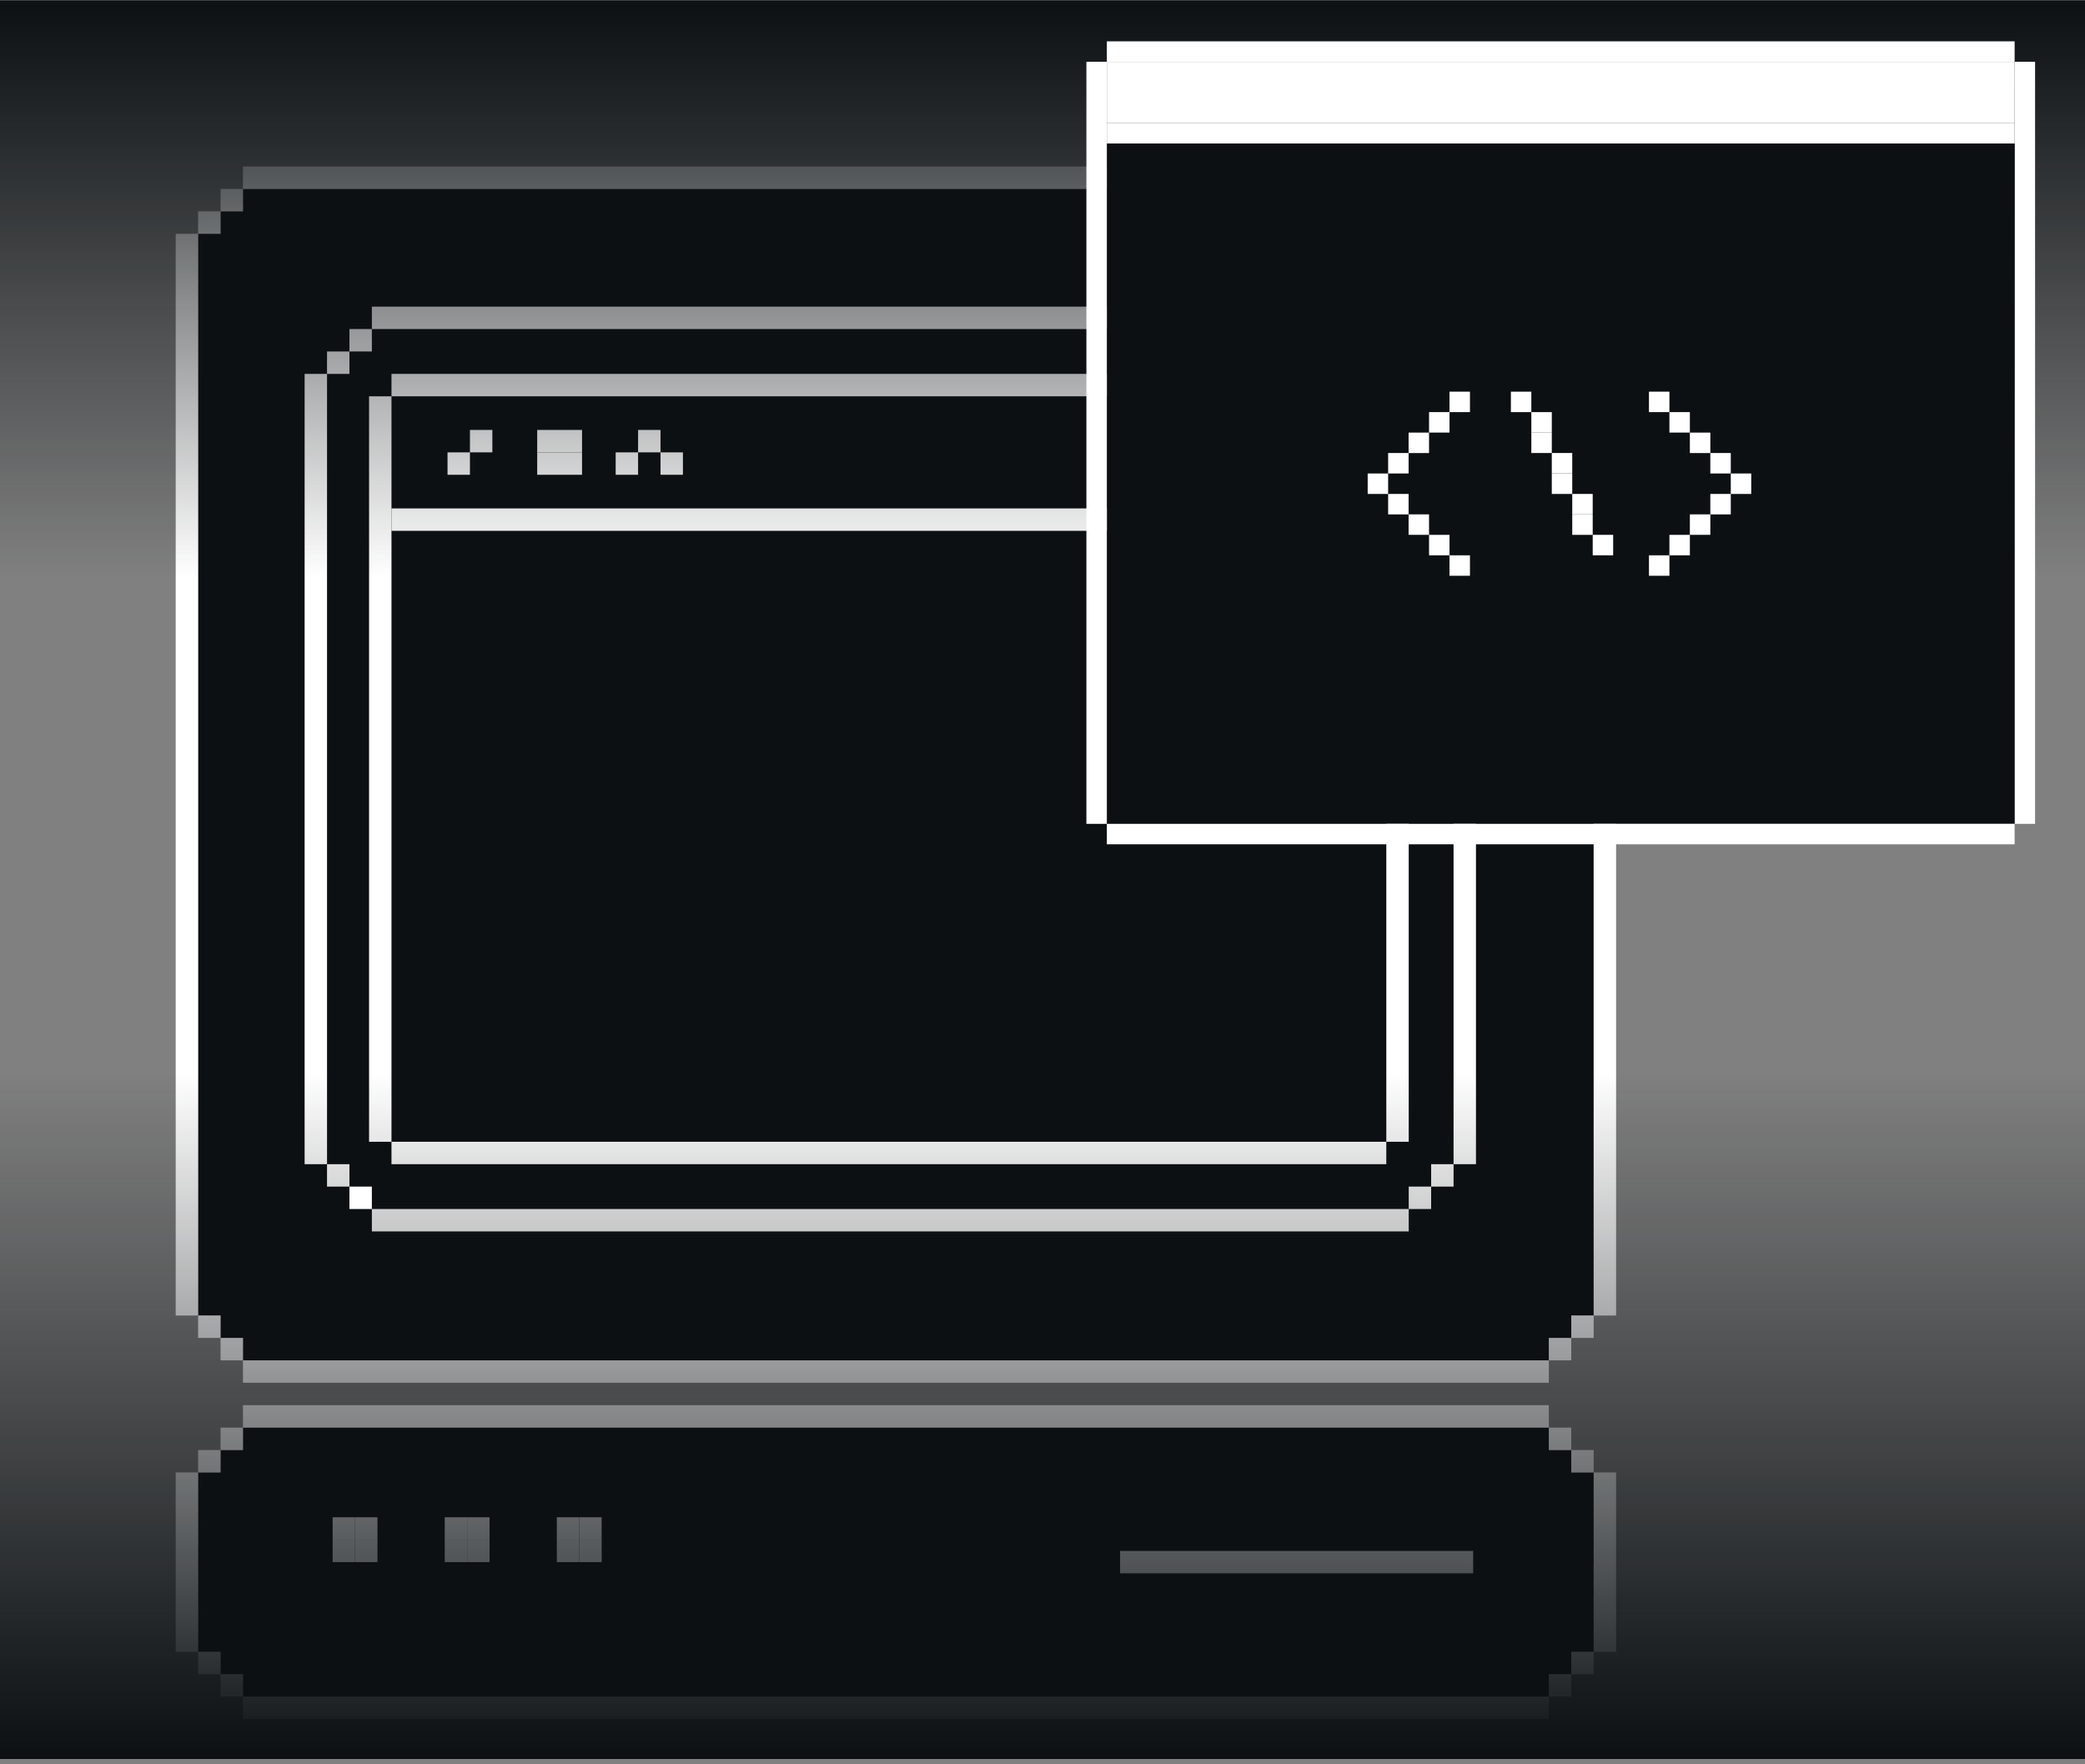
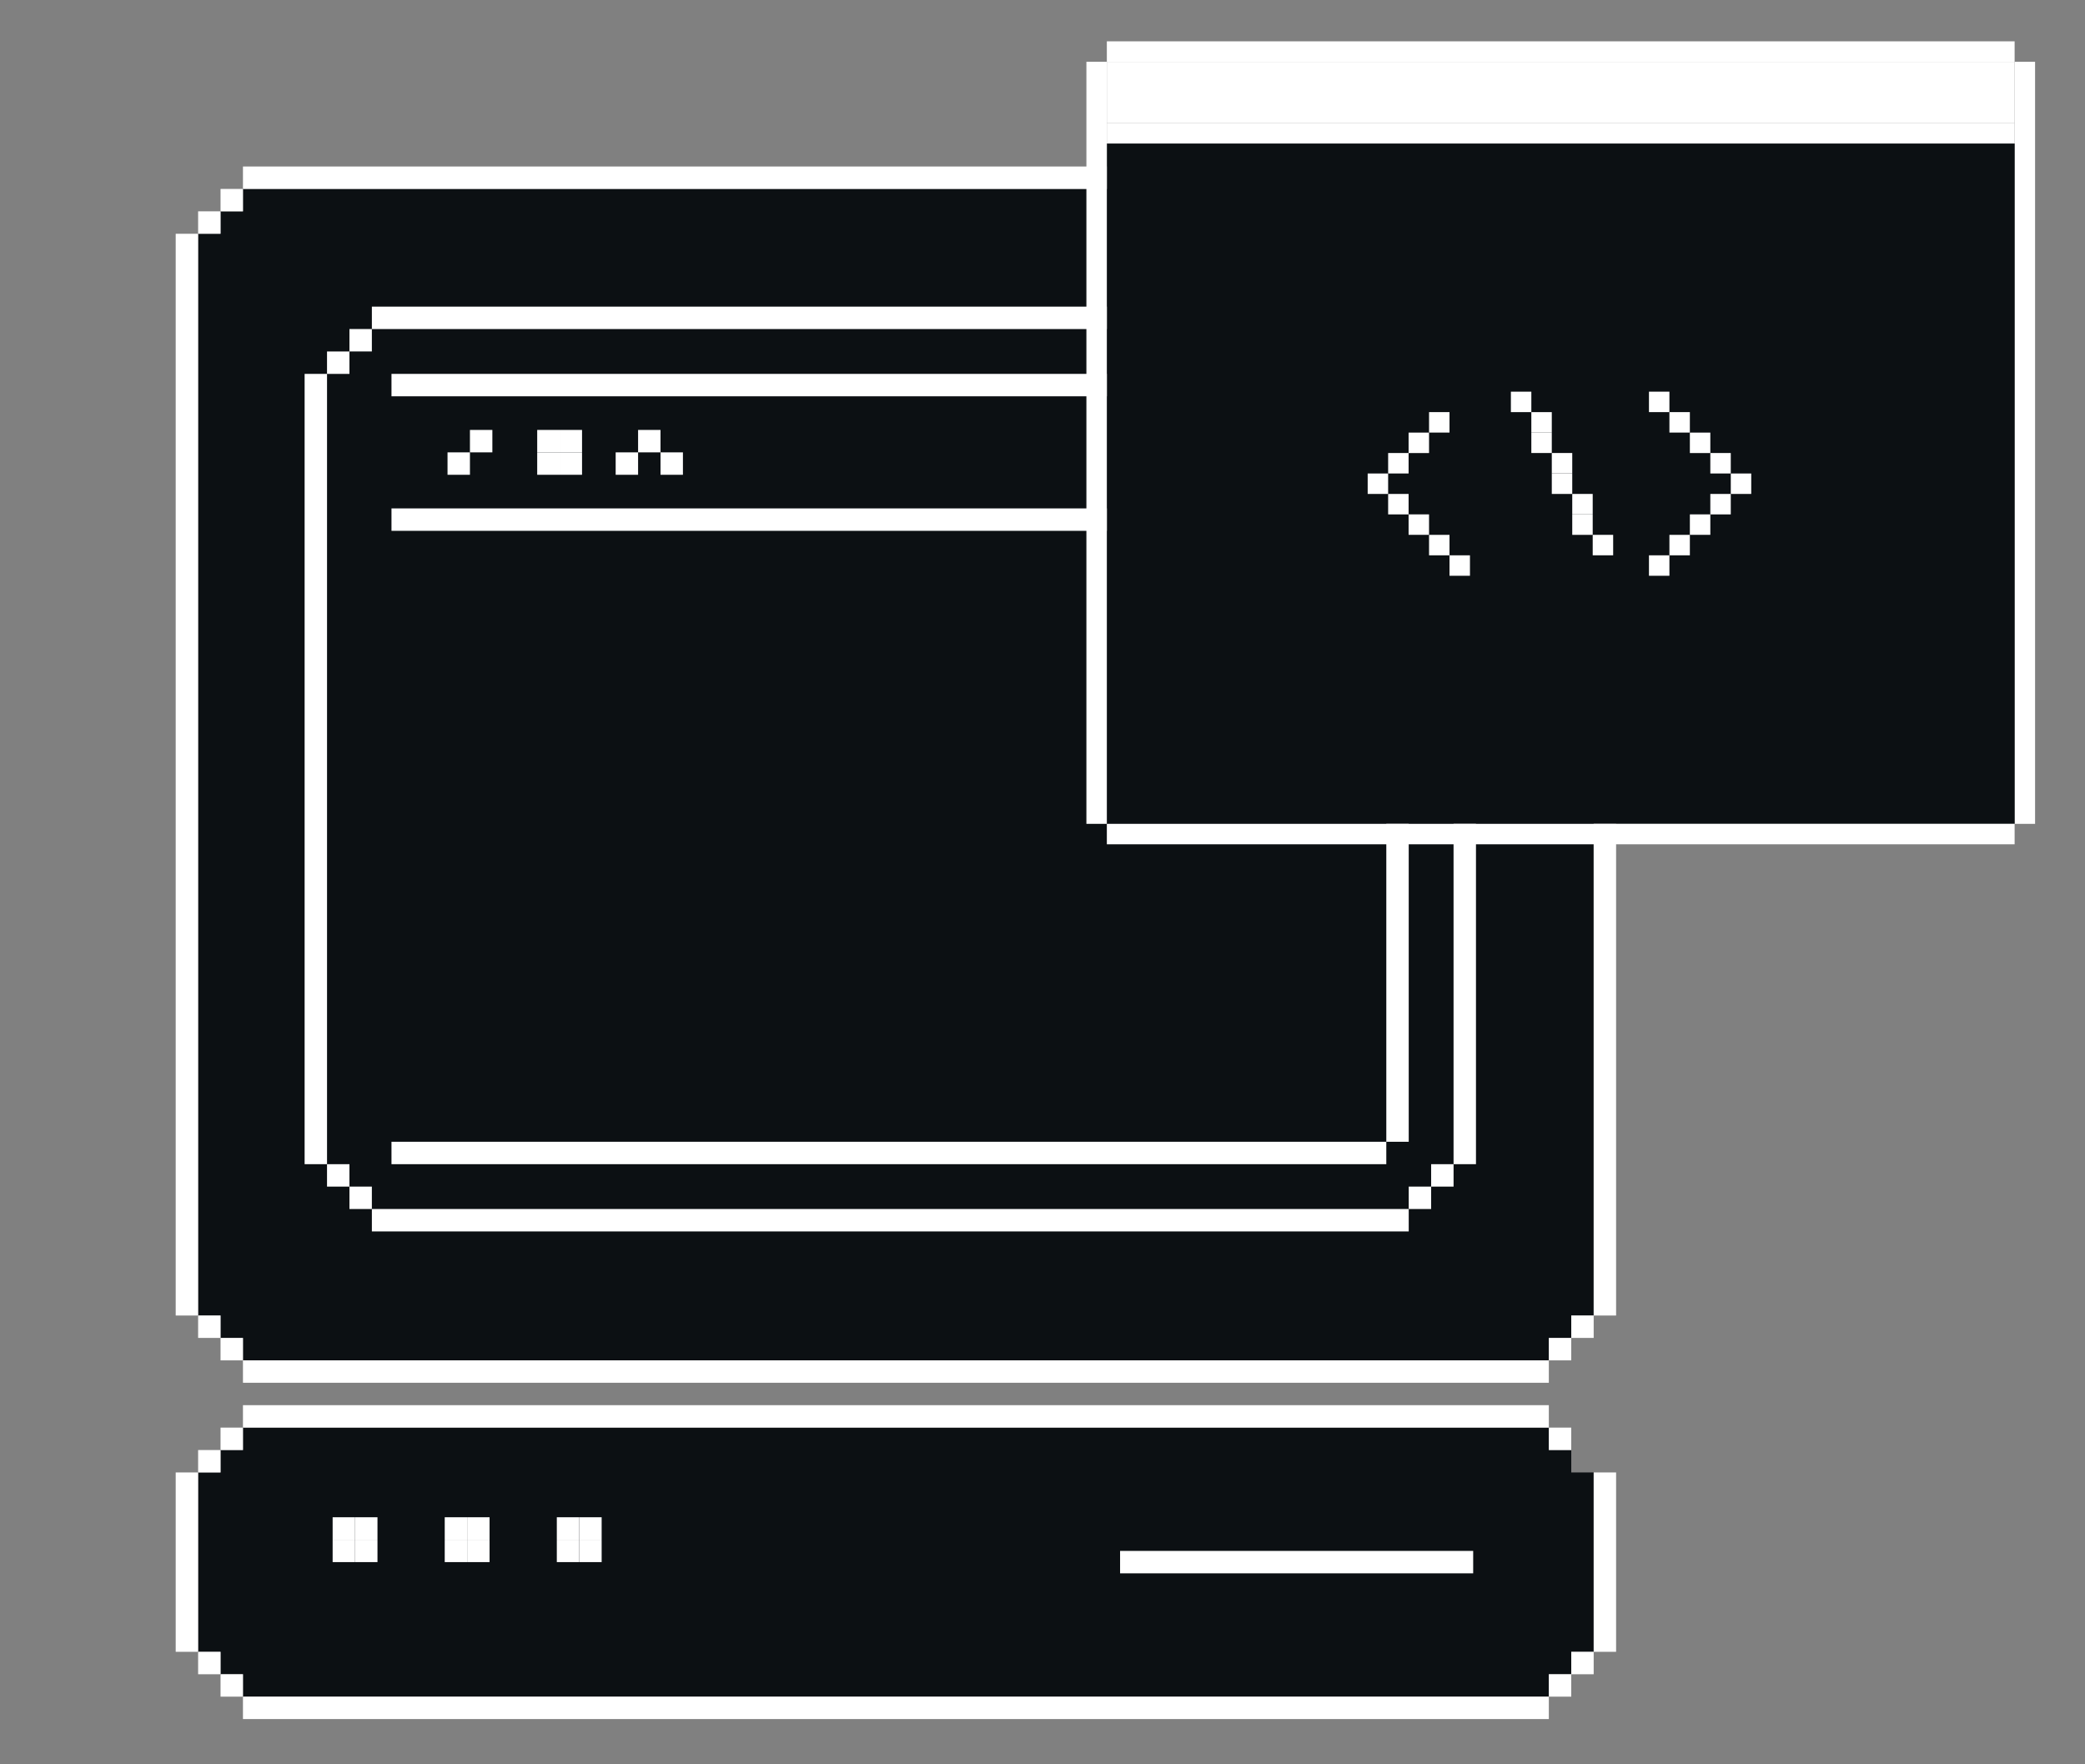
<svg xmlns="http://www.w3.org/2000/svg" width="364" height="308" viewBox="0 0 364 308" fill="none">
  <rect x="0" y="0" width="364" height="308" fill="#808080" stroke="none" />
  <path d="M61.986 61.353H65.9V57.439H246.914V61.353H250.828V65.267H254.742V203.229H250.828V207.143H246.914V211.057H65.9V207.143H61.986V203.229H58.072V65.267H61.986V61.353Z" fill="#0C1013" />
  <path d="M38.502 36.897H42.416V32.983L270.396 32.983V36.897H274.31V40.811H278.224V229.653H274.31V233.567H270.396V237.481H42.416V233.567H38.502V229.653H34.588V40.811H38.502V36.897Z" fill="#0C1013" />
  <path d="M38.504 253.134H42.417V249.22L270.398 249.22V253.134H274.312V257.048H278.226V288.357H274.312V292.271H270.398V296.185H42.417V292.271H38.504V288.357H34.59V257.048H38.504V253.134Z" fill="#0C1013" />
  <path d="M55.137 65.27V203.232" stroke="white" stroke-width="3.914" />
  <path d="M255.719 65.27V203.232" stroke="white" stroke-width="3.914" />
  <path d="M243.979 69.185L243.979 199.32" stroke="white" stroke-width="3.914" />
  <path d="M32.631 40.81L32.631 229.653" stroke="white" stroke-width="3.914" />
  <path d="M32.631 257.047L32.631 288.358" stroke="white" stroke-width="3.914" />
  <path d="M280.182 40.81L280.182 229.653" stroke="white" stroke-width="3.914" />
  <path d="M280.182 257.047L280.182 288.358" stroke="white" stroke-width="3.914" />
-   <path d="M66.389 69.185L66.389 199.32" stroke="white" stroke-width="3.914" />
  <path d="M245.936 55.487L64.921 55.487" stroke="white" stroke-width="3.914" />
  <path d="M270.396 31.024L42.416 31.024" stroke="white" stroke-width="3.914" />
  <path d="M270.396 239.434L42.416 239.434" stroke="white" stroke-width="3.914" />
  <path d="M270.396 298.143L42.416 298.143" stroke="white" stroke-width="3.914" />
  <path d="M270.396 247.261L42.416 247.261" stroke="white" stroke-width="3.914" />
  <path d="M257.188 272.702L195.545 272.702" stroke="white" stroke-width="3.914" />
  <path d="M245.936 213.015H64.921" stroke="white" stroke-width="3.914" />
  <path d="M242.021 201.276H68.345" stroke="white" stroke-width="3.914" />
  <path d="M242.021 67.226L68.345 67.226" stroke="white" stroke-width="3.914" />
  <path d="M242.021 90.711L68.345 90.711" stroke="white" stroke-width="3.914" />
  <rect x="249.85" y="61.358" width="3.914" height="3.914" fill="white" />
  <rect width="3.914" height="3.914" transform="matrix(1 0 0 -1 249.85 207.147)" fill="white" />
  <rect x="245.936" y="57.439" width="3.914" height="3.914" fill="white" />
  <rect width="3.914" height="3.914" transform="matrix(1 0 0 -1 245.936 211.059)" fill="white" />
  <rect width="3.914" height="3.914" transform="matrix(-1 0 0 1 61.006 61.358)" fill="white" />
  <rect width="3.914" height="3.914" transform="matrix(-1 0 0 1 38.502 36.892)" fill="white" />
  <rect x="38.502" y="233.562" width="3.914" height="3.914" transform="rotate(180 38.502 233.562)" fill="white" />
  <rect x="38.502" y="292.275" width="3.914" height="3.914" transform="rotate(180 38.502 292.275)" fill="white" />
  <rect width="3.914" height="3.914" transform="matrix(-1 0 0 1 38.502 253.136)" fill="white" />
  <rect x="274.311" y="36.892" width="3.914" height="3.914" fill="white" />
  <rect width="3.914" height="3.914" transform="matrix(1 0 0 -1 274.311 233.562)" fill="white" />
  <rect width="3.914" height="3.914" transform="matrix(1 0 0 -1 274.311 292.275)" fill="white" />
-   <rect x="274.311" y="253.136" width="3.914" height="3.914" fill="white" />
  <rect x="61.006" y="207.147" width="3.914" height="3.914" transform="rotate(180 61.006 207.147)" fill="white" />
  <rect width="3.914" height="3.914" transform="matrix(-1 0 0 1 64.92 57.439)" fill="white" />
  <rect width="3.914" height="3.914" transform="matrix(-1 0 0 1 82.043 78.969)" fill="white" />
  <rect width="3.914" height="3.914" transform="matrix(-1 0 0 1 85.957 75.054)" fill="white" />
  <rect width="3.914" height="3.914" transform="matrix(-1 0 0 1 97.699 78.969)" fill="white" />
  <rect width="3.914" height="3.914" transform="matrix(-1 0 0 1 101.613 75.054)" fill="white" />
  <rect x="97.699" y="78.969" width="3.914" height="3.914" fill="white" />
  <rect x="93.785" y="75.054" width="3.914" height="3.914" fill="white" />
  <rect width="3.914" height="3.914" transform="matrix(-1 0 0 1 61.986 268.785)" fill="white" />
  <rect width="3.914" height="3.914" transform="matrix(-1 0 0 1 65.9 264.87)" fill="white" />
  <rect x="61.986" y="268.785" width="3.914" height="3.914" fill="white" />
  <rect x="58.072" y="264.87" width="3.914" height="3.914" fill="white" />
  <rect width="3.914" height="3.914" transform="matrix(-1 0 0 1 81.555 268.785)" fill="white" />
  <rect width="3.914" height="3.914" transform="matrix(-1 0 0 1 85.469 264.87)" fill="white" />
  <rect x="81.555" y="268.785" width="3.914" height="3.914" fill="white" />
  <rect x="77.641" y="264.87" width="3.914" height="3.914" fill="white" />
  <rect width="3.914" height="3.914" transform="matrix(-1 0 0 1 101.123 268.785)" fill="white" />
  <rect width="3.914" height="3.914" transform="matrix(-1 0 0 1 105.037 264.87)" fill="white" />
  <rect x="101.123" y="268.785" width="3.914" height="3.914" fill="white" />
  <rect x="97.209" y="264.87" width="3.914" height="3.914" fill="white" />
  <rect width="3.914" height="3.914" transform="matrix(-1 0 0 1 111.398 78.969)" fill="white" />
  <rect width="3.914" height="3.914" transform="matrix(-1 0 0 1 115.312 75.054)" fill="white" />
  <rect x="115.312" y="78.969" width="3.914" height="3.914" fill="white" />
  <rect width="3.914" height="3.914" transform="matrix(-1 0 0 1 42.416 32.983)" fill="white" />
  <rect x="42.416" y="237.481" width="3.914" height="3.914" transform="rotate(180 42.416 237.481)" fill="white" />
  <rect x="42.416" y="296.187" width="3.914" height="3.914" transform="rotate(180 42.416 296.187)" fill="white" />
  <rect width="3.914" height="3.914" transform="matrix(-1 0 0 1 42.416 249.22)" fill="white" />
  <rect x="270.396" y="32.983" width="3.914" height="3.914" fill="white" />
  <rect width="3.914" height="3.914" transform="matrix(1 0 0 -1 270.396 237.481)" fill="white" />
  <rect width="3.914" height="3.914" transform="matrix(1 0 0 -1 270.396 296.187)" fill="white" />
  <rect x="270.396" y="249.22" width="3.914" height="3.914" fill="white" />
-   <rect width="3.914" height="3.914" transform="matrix(-1 0 0 1 228.322 80.926)" fill="white" />
  <rect width="3.914" height="3.914" transform="matrix(-1 0 0 1 236.15 73.095)" fill="white" />
  <rect width="3.914" height="3.914" transform="matrix(-1 0 0 1 232.236 77.01)" fill="white" />
  <rect x="232.236" y="80.926" width="3.914" height="3.914" fill="white" />
  <rect x="224.408" y="73.095" width="3.914" height="3.914" fill="white" />
-   <rect y="0.07" width="364" height="307" fill="url(#paint0_linear_3144_228530)" />
  <rect x="64.92" y="211.059" width="3.914" height="3.914" transform="rotate(180 64.92 211.059)" fill="white" />
  <path d="M353.5 10.788L353.5 143.821" stroke="white" stroke-width="3.571" />
  <path d="M351.713 23.284L193.234 23.284" stroke="white" stroke-width="3.571" />
  <path d="M351.713 9L193.234 9" stroke="white" stroke-width="3.571" />
  <rect x="193.234" y="25.069" width="158.479" height="118.747" fill="#0C1013" />
  <path d="M191.449 10.787V143.82" stroke="white" stroke-width="3.571" />
  <path d="M351.713 145.604H193.234" stroke="white" stroke-width="3.571" />
  <rect x="274.484" y="82.653" width="3.571" height="3.571" transform="rotate(180 274.484 82.653)" fill="white" />
  <rect width="3.571" height="3.571" transform="matrix(-1 0 0 1 270.912 75.511)" fill="white" />
  <rect width="3.571" height="3.571" transform="matrix(-1 0 0 1 270.912 71.945)" fill="white" />
  <rect x="274.484" y="86.229" width="3.571" height="3.571" transform="rotate(180 274.484 86.229)" fill="white" />
  <rect x="278.055" y="89.798" width="3.571" height="3.571" transform="rotate(180 278.055 89.798)" fill="white" />
  <rect x="278.055" y="93.371" width="3.571" height="3.571" transform="rotate(180 278.055 93.371)" fill="white" />
  <rect x="281.627" y="96.94" width="3.571" height="3.571" transform="rotate(180 281.627 96.94)" fill="white" />
  <rect x="267.342" y="71.945" width="3.571" height="3.571" transform="rotate(180 267.342 71.945)" fill="white" />
  <rect x="295.018" y="75.514" width="3.571" height="3.571" transform="rotate(180 295.018 75.514)" fill="white" />
  <rect width="3.571" height="3.571" transform="matrix(-1 0 0 1 291.447 96.943)" fill="white" />
  <rect width="3.571" height="3.571" transform="matrix(-1 0 0 1 291.447 68.372)" fill="white" />
  <rect x="298.59" y="79.09" width="3.571" height="3.571" transform="rotate(180 298.59 79.09)" fill="white" />
  <rect width="3.571" height="3.571" transform="matrix(-1 0 0 1 295.018 93.371)" fill="white" />
  <rect x="302.16" y="82.656" width="3.571" height="3.571" transform="rotate(180 302.16 82.656)" fill="white" />
  <rect width="3.571" height="3.571" transform="matrix(-1 0 0 1 298.59 89.795)" fill="white" />
  <rect x="305.732" y="86.229" width="3.571" height="3.571" transform="rotate(180 305.732 86.229)" fill="white" />
  <rect width="3.571" height="3.571" transform="matrix(-1 0 0 1 302.16 86.229)" fill="white" />
  <rect width="3.571" height="3.571" transform="matrix(1 0 0 -1 249.484 75.514)" fill="white" />
  <rect x="253.055" y="96.943" width="3.571" height="3.571" fill="white" />
-   <rect x="253.055" y="68.372" width="3.571" height="3.571" fill="white" />
  <rect width="3.571" height="3.571" transform="matrix(1 0 0 -1 245.912 79.09)" fill="white" />
  <rect x="249.484" y="93.371" width="3.571" height="3.571" fill="white" />
  <rect width="3.571" height="3.571" transform="matrix(1 0 0 -1 242.342 82.656)" fill="white" />
  <rect x="245.912" y="89.795" width="3.571" height="3.571" fill="white" />
  <rect width="3.571" height="3.571" transform="matrix(1 0 0 -1 238.77 86.229)" fill="white" />
  <rect x="242.342" y="86.229" width="3.571" height="3.571" fill="white" />
  <rect x="193.234" y="10.788" width="158.479" height="10.714" fill="white" />
  <defs>
    <linearGradient id="paint0_linear_3144_228530" x1="182" y1="0.07" x2="182" y2="307.07" gradientUnits="userSpaceOnUse">
      <stop stop-color="#0C1013" />
      <stop offset="0.328" stop-color="#0C1013" stop-opacity="0" />
      <stop offset="0.61" stop-color="#0C1013" stop-opacity="0" />
      <stop offset="1" stop-color="#0C1013" />
    </linearGradient>
  </defs>
</svg>